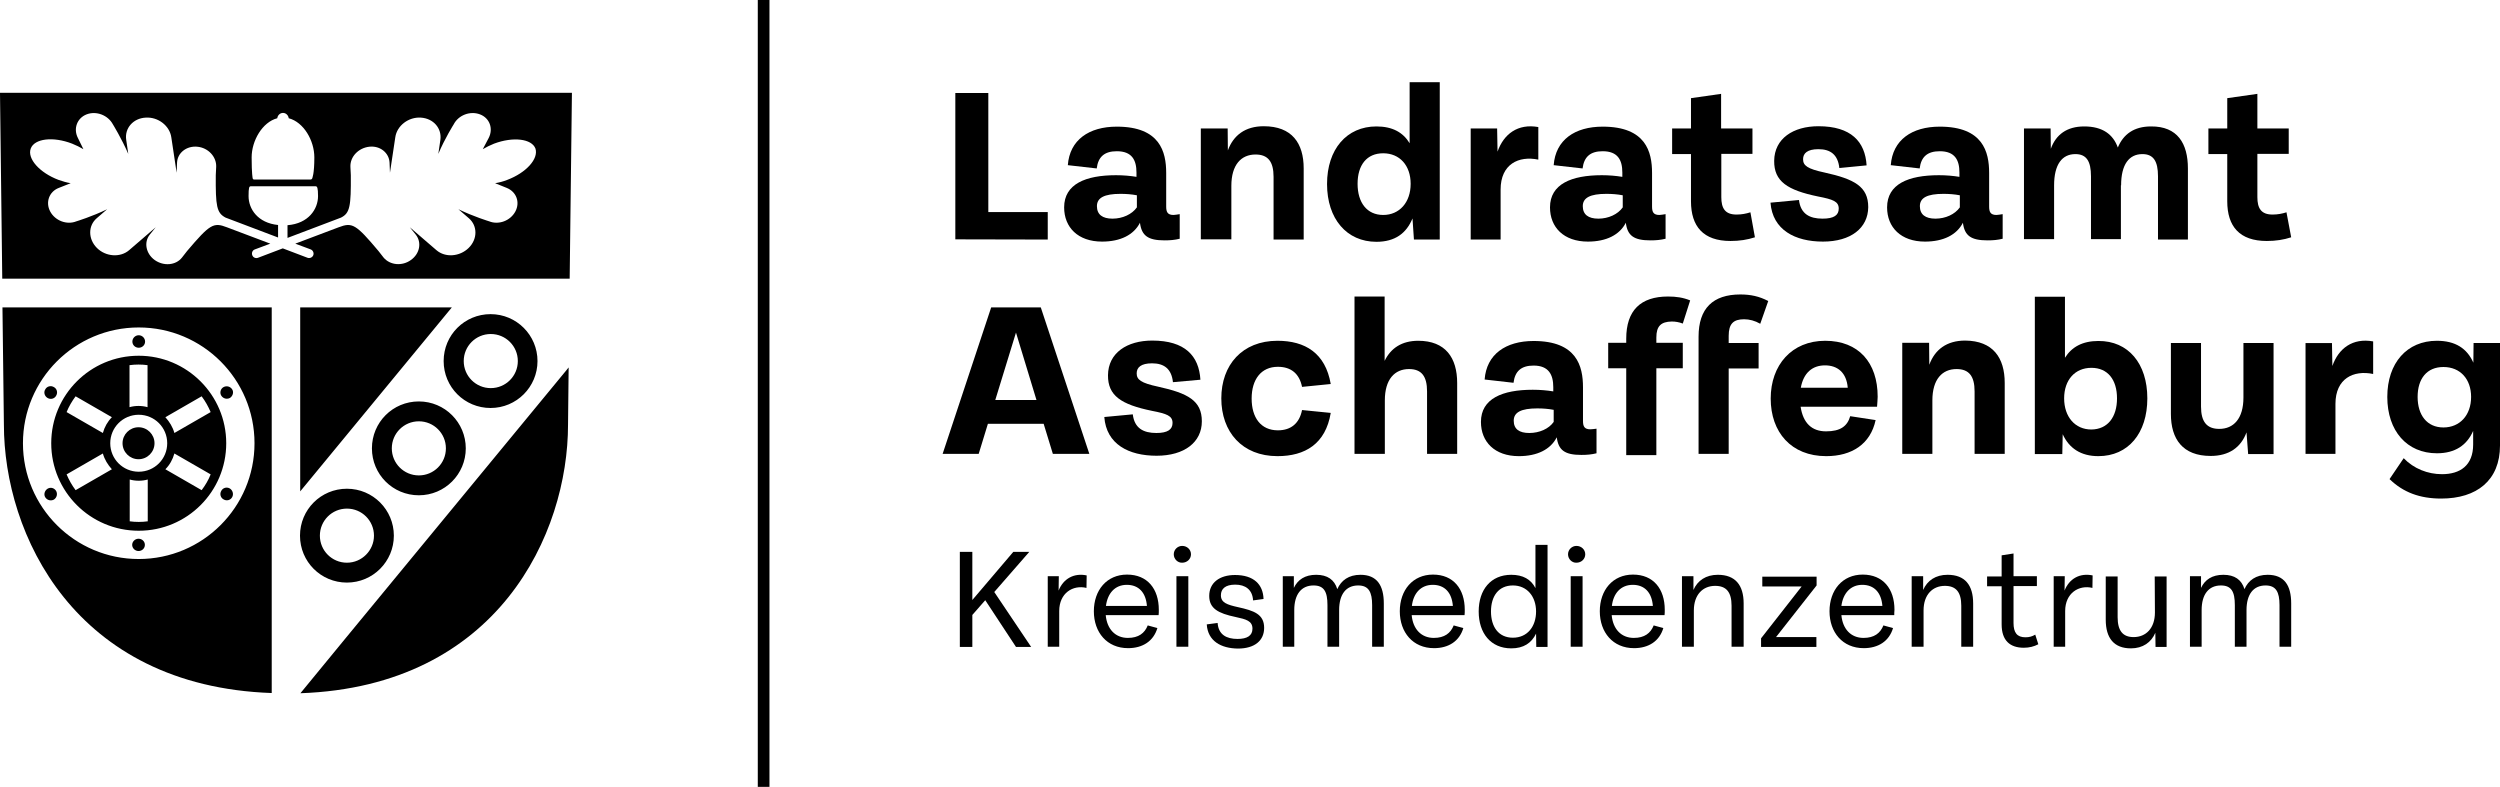
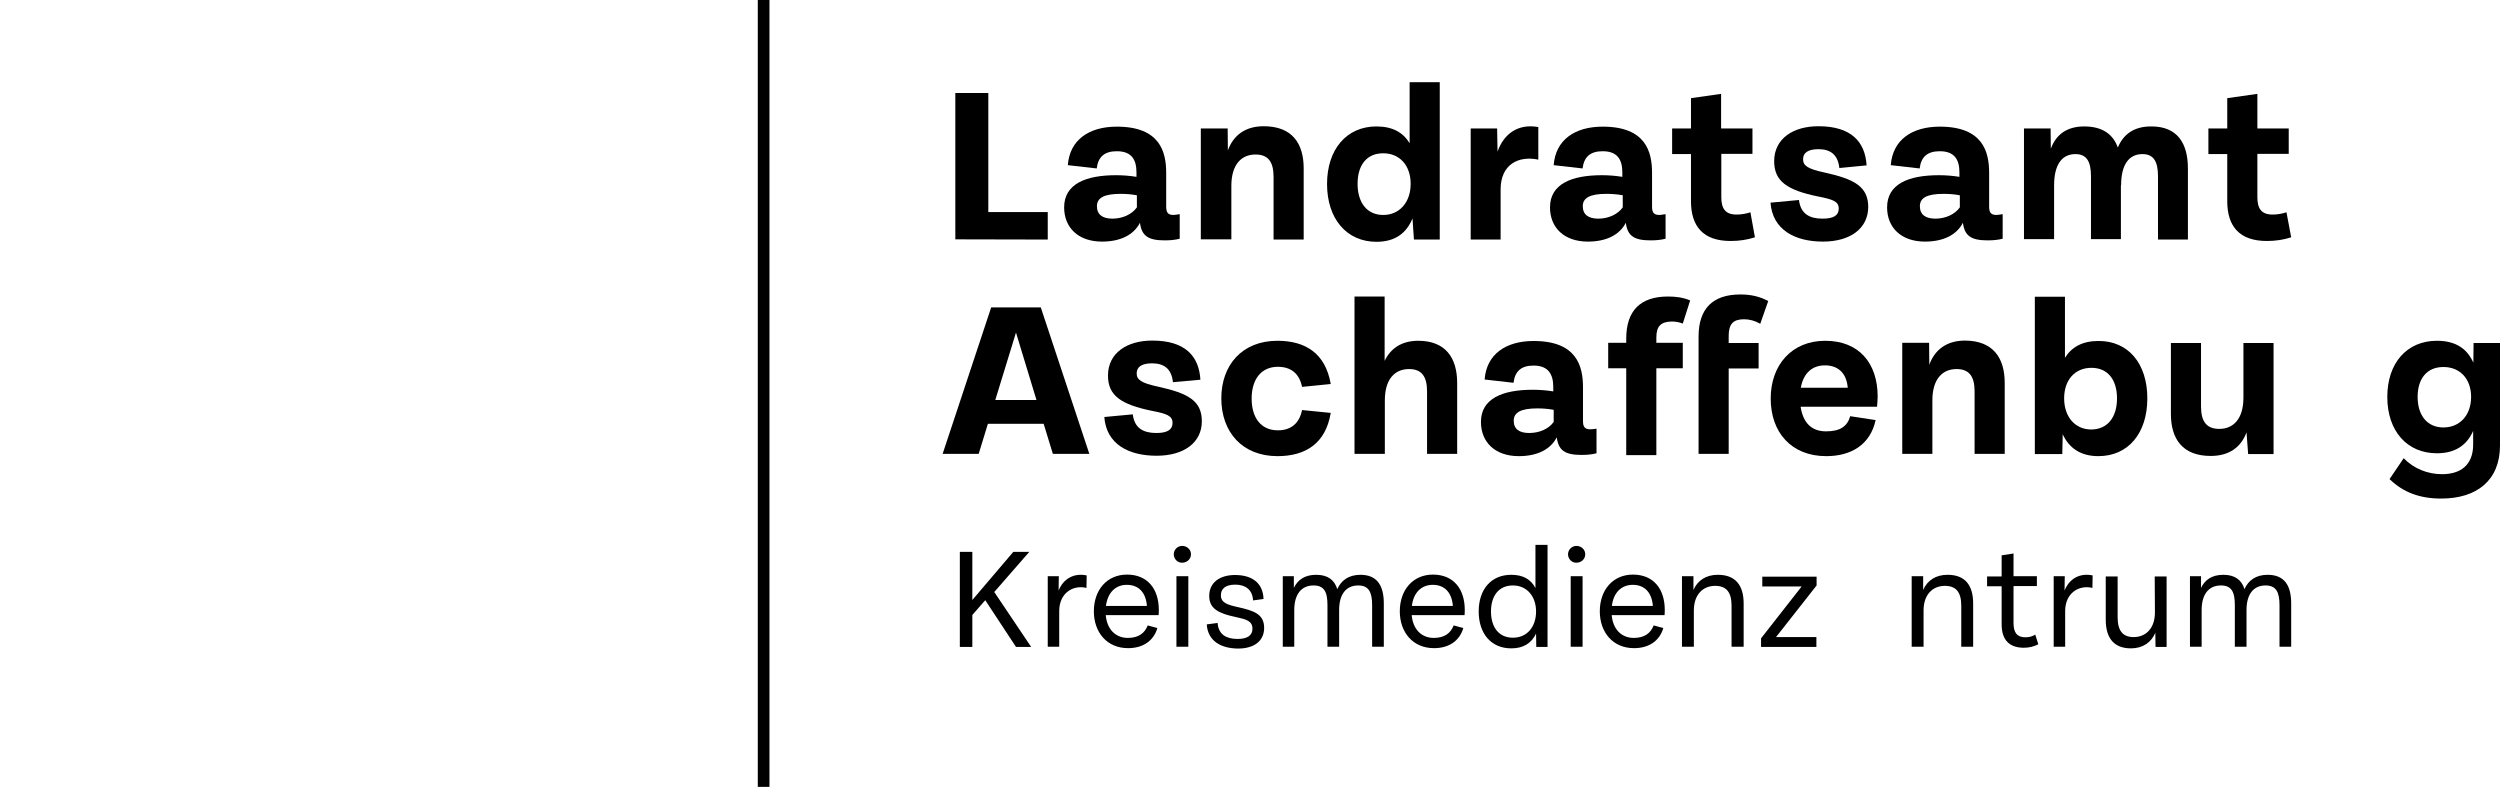
<svg xmlns="http://www.w3.org/2000/svg" version="1.1" id="RZ" x="0px" y="0px" viewBox="0 0 1220 384" style="enable-background:new 0 0 1220 384;" xml:space="preserve">
-   <path d="M0,45.3l1.1,90.7H278l1.1-90.7H0z M135.3,57.7c0.2-1.5,1.4-2.6,2.8-2.6s2.6,1.1,2.8,2.6c7.3,1.9,12.5,10.9,12.5,19.1  s-1,10.1-1.1,10.4c-0.1,0.2-0.4,0.4-0.7,0.4h-27.6c-0.4,0-0.6-0.2-0.7-0.6c0-0.1-0.5-2.1-0.5-10.2S128,59.6,135.3,57.7z M247.5,87.8  c-2,0.8-4,1.3-5.9,1.6l5.7,2.3c4.7,1.9,6.6,7,4.2,11.5s-8.1,6.7-12.8,4.8c0,0-7.6-2.3-15-5.9l5.1,4.4c4.3,3.7,4.3,10.2-0.1,14.5  s-11.4,4.8-15.7,1.1l-13-11.2l2.9,3.6c3,3.8,2,9.3-2.4,12.4c-4.3,3.1-10.2,2.5-13.3-1.2l-2.5-3.2c-11.1-13.2-12.8-14.1-19.4-11.6  l-21.2,8l7.5,2.8c1.1,0.4,1.7,1.7,1.3,2.8c-0.4,1.1-1.7,1.7-2.8,1.3l-12.1-4.6l-12.1,4.6c-1.1,0.4-2.4-0.1-2.8-1.3  c-0.4-1.1,0.1-2.4,1.3-2.8l7.5-2.8l-21.2-8c-6.5-2.5-8.2-1.6-19.4,11.6l-2.5,3.2c-3,3.8-8.9,4.3-13.3,1.2c-4.3-3.1-5.4-8.7-2.4-12.4  l2.9-3.6l-13,11.2c-4.3,3.7-11.4,3.2-15.7-1.1s-4.4-10.8-0.1-14.5l5.1-4.4c-7.4,3.6-15,5.9-15,5.9c-4.7,1.9-10.4-0.3-12.8-4.8  c-2.4-4.5-0.5-9.7,4.2-11.5l5.8-2.3c-1.9-0.3-3.9-0.9-5.9-1.6c-9.3-3.5-15.4-10.4-13.6-15.3c1.8-4.9,10.9-6,20.2-2.4  c2,0.8,3.8,1.7,5.5,2.7L38,67.3c-2.3-4.5-0.4-9.7,4.3-11.5s10.4,0.4,12.8,4.9c0,0,4.2,6.8,7.5,14.4l-1-6.8  c-0.9-5.7,3.4-10.6,9.5-10.9c6.1-0.4,11.7,4,12.5,9.6l2.6,17.3l0.2-4.9c0.2-4.8,4.6-8.3,9.9-7.8c5.3,0.5,9.4,4.9,9.2,9.8l-0.2,4.1  c-0.1,15.1,0.4,18.4,4.8,20.7l25.6,9.7v-6.1c-9.9-1-14.4-7.8-14.4-14.1c0-4.2,0.3-4.8,1.1-4.8H154c0.8,0,1.2,0.7,1.2,4.8  c0,6.4-4.7,13.4-14.9,14.2v6.2l26.1-9.9c4.4-2.2,4.9-5.6,4.8-20.7l-0.2-4.1c-0.2-4.9,3.9-9.2,9.2-9.8s9.7,3,9.9,7.8l0.2,4.9  l2.6-17.3c0.8-5.7,6.5-10,12.5-9.6c6.1,0.4,10.3,5.2,9.5,10.9l-1,6.8c3.2-7.6,7.5-14.4,7.5-14.4c2.3-4.5,8-6.7,12.8-4.9  s6.6,7,4.3,11.5l-2.9,5.5c1.7-1,3.5-1.9,5.5-2.7c9.3-3.5,18.4-2.4,20.2,2.4C262.9,77.5,256.8,84.3,247.5,87.8L247.5,87.8z   M70.7,265.9c0,1.7-1.4,3-3.1,3s-3.1-1.4-3.1-3s1.4-3,3.1-3S70.7,264.2,70.7,265.9z M75.4,216.3c0,4.3-3.5,7.8-7.8,7.8  s-7.8-3.5-7.8-7.8s3.5-7.8,7.8-7.8S75.4,212,75.4,216.3z M27.4,239.6c0.8,1.5,0.3,3.3-1.1,4.2c-1.5,0.8-3.3,0.3-4.2-1.1  s-0.3-3.3,1.1-4.2C24.7,237.6,26.5,238.1,27.4,239.6z M22.1,190c0.8-1.5,2.7-2,4.2-1.1c1.5,0.8,2,2.7,1.1,4.2  c-0.8,1.5-2.7,2-4.2,1.1C21.7,193.3,21.2,191.4,22.1,190z M64.6,166.7c0-1.7,1.4-3.1,3.1-3.1s3.1,1.4,3.1,3.1s-1.4,3-3.1,3  S64.6,168.4,64.6,166.7z M1.2,150l0.7,57.2c0,53.2,34.2,127.6,130.7,131V150L1.2,150L1.2,150z M67.7,272.8  c-31.2,0-56.5-25.3-56.5-56.5s25.3-56.5,56.5-56.5s56.5,25.3,56.5,56.5S98.9,272.8,67.7,272.8z M109.1,188.9  c1.5-0.8,3.3-0.3,4.2,1.1s0.3,3.3-1.1,4.2c-1.5,0.8-3.3,0.3-4.2-1.1S107.6,189.7,109.1,188.9z M113.3,242.6c-0.8,1.5-2.7,2-4.2,1.1  c-1.5-0.8-2-2.7-1.1-4.2c0.8-1.5,2.7-2,4.2-1.1C113.6,239.3,114.1,241.2,113.3,242.6z M67.7,173.6c-23.6,0-42.7,19.1-42.7,42.7  S44.1,259,67.7,259s42.7-19.1,42.7-42.7S91.2,173.6,67.7,173.6L67.7,173.6z M98.4,193.4c1.8,2.4,3.2,4.9,4.4,7.7l-17.7,10.2  c-0.8-2.9-2.4-5.5-4.4-7.7L98.4,193.4L98.4,193.4z M63.2,178.2c1.5-0.2,2.9-0.3,4.4-0.3s3,0.1,4.4,0.3v20.5  c-1.4-0.4-2.9-0.6-4.4-0.6s-3,0.2-4.4,0.6V178.2z M36.9,193.4l17.7,10.2c-2.1,2.1-3.6,4.8-4.4,7.7l-17.7-10.2  C33.6,198.4,35.1,195.8,36.9,193.4L36.9,193.4z M36.9,239.2c-1.8-2.4-3.2-4.9-4.4-7.7l17.7-10.2c0.8,2.9,2.4,5.5,4.4,7.7L36.9,239.2  L36.9,239.2z M72.1,254.4c-1.5,0.2-2.9,0.3-4.4,0.3s-3-0.1-4.4-0.3V234c1.4,0.4,2.9,0.6,4.4,0.6s3-0.2,4.4-0.6V254.4z M67.7,230.2  c-7.7,0-13.9-6.2-13.9-13.9s6.2-13.9,13.9-13.9s13.9,6.2,13.9,13.9S75.4,230.2,67.7,230.2z M98.4,239.2L80.7,229  c2.1-2.1,3.6-4.8,4.4-7.7l17.7,10.2C101.7,234.3,100.2,236.8,98.4,239.2L98.4,239.2z M146.5,239.8V150h74L146.5,239.8z M276.3,180.8  L174.7,304.1l-5.6,6.8l0,0l-22.5,27.4l0,0c96.5-3.4,130.6-77.9,130.6-131.1l0.3-27.9L276.3,180.8L276.3,180.8z M262.3,176.2  c0,12.6-10.2,22.9-22.9,22.9s-22.9-10.2-22.9-22.9s10.2-22.9,22.9-22.9S262.3,163.6,262.3,176.2z M252.7,176.2  c0-7.3-5.9-13.2-13.2-13.2s-13.2,5.9-13.2,13.2s5.9,13.2,13.2,13.2S252.7,183.5,252.7,176.2z M192.2,261.4  c0,12.6-10.2,22.9-22.9,22.9s-22.9-10.2-22.9-22.9s10.2-22.9,22.9-22.9S192.2,248.8,192.2,261.4z M182.5,261.4  c0-7.3-5.9-13.2-13.2-13.2s-13.2,5.9-13.2,13.2s5.9,13.2,13.2,13.2S182.5,268.6,182.5,261.4z M227.3,218.8  c0,12.6-10.2,22.9-22.9,22.9s-22.9-10.2-22.9-22.9s10.2-22.9,22.9-22.9S227.3,206.2,227.3,218.8z M217.6,218.8  c0-7.3-5.9-13.2-13.2-13.2s-13.2,5.9-13.2,13.2s5.9,13.2,13.2,13.2S217.6,226.1,217.6,218.8z" />
  <g>
    <path d="M466.2,116.8V45.4h16.1v58.1h29v13.4L466.2,116.8L466.2,116.8z" />
    <path d="M575.7,104.5v12c-2.4,0.6-4.6,0.8-7.4,0.8c-8.1,0-11.2-2.3-12-8.6c-3,5.9-9.5,9.2-18.5,9.2c-11.8,0-18.5-7-18.5-16.7   c0-11.4,10.5-15.7,25.3-15.7c3.6,0,6.9,0.3,10,0.8v-2.1c0-6.1-2.2-10.4-9.6-10.4c-6,0-9.1,2.7-9.8,8.4l-14.1-1.6   c0.9-12.3,10.3-18.8,23.9-18.8c21.1,0,24.1,12.3,24.1,22.6v16.4c0,2.7,0.7,4.1,3.6,4.1C573.7,104.8,574.7,104.7,575.7,104.5   L575.7,104.5z M554.8,101.2v-5.9c-2.6-0.5-5.2-0.7-8-0.7c-7.9,0-11.5,1.9-11.5,6s2.7,6.1,7.6,6.1S552.4,104.6,554.8,101.2   L554.8,101.2z" />
    <path d="M636.2,82.2v34.7h-14.7V86.3c0-7.4-2.7-10.9-8.8-10.9c-7,0-11.8,5-11.8,15.3v26.1H586V62.7h13.1l0.1,10.7   c2.7-7.4,8.5-11.8,17.5-11.8C630.5,61.6,636.2,69.9,636.2,82.2L636.2,82.2z" />
    <path d="M687.9,40.1h14.7v76.8H690l-0.7-10.3c-3,7.3-8.6,11.4-17.6,11.4c-14.5,0-24.1-11.2-24.1-28.2s9.6-28.1,24.1-28.1   c7.8,0,13,2.9,16.2,8.2V40.1L687.9,40.1z M688.4,89.7c0-9-5.4-14.9-13.4-14.9s-12.5,5.7-12.5,14.9s4.6,15.2,12.5,15.2   S688.4,98.8,688.4,89.7z" />
    <path d="M730.8,74c3-8.6,9.9-13.8,19.9-12v15.9c-9.6-2-18.4,2.2-18.4,14.6v24.4h-14.6V62.7h12.9L730.8,74L730.8,74z" />
    <path d="M812.8,104.5v12c-2.4,0.6-4.6,0.8-7.4,0.8c-8.1,0-11.2-2.3-12-8.6c-3,5.9-9.5,9.2-18.5,9.2c-11.8,0-18.5-7-18.5-16.7   c0-11.4,10.5-15.7,25.3-15.7c3.6,0,6.9,0.3,10,0.8v-2.1c0-6.1-2.2-10.4-9.6-10.4c-6,0-9.1,2.7-9.8,8.4l-14.1-1.6   c0.9-12.3,10.3-18.8,23.9-18.8c21.1,0,24.1,12.3,24.1,22.6v16.4c0,2.7,0.7,4.1,3.6,4.1C810.8,104.8,811.8,104.7,812.8,104.5   L812.8,104.5z M791.9,101.2v-5.9c-2.6-0.5-5.2-0.7-8-0.7c-7.9,0-11.5,1.9-11.5,6s2.7,6.1,7.6,6.1S789.5,104.6,791.9,101.2   L791.9,101.2z" />
    <path d="M856.4,115.8c-3.7,1.2-7.5,1.8-11.9,1.8c-13.3,0-19.3-7.1-19.3-19.4v-23H816V62.7h9.2V47.9l14.7-2.1v16.9h15.3v12.4H840   v21.1c0,5.4,1.8,8.5,7.4,8.5c2.5,0,4.6-0.4,6.8-1.1L856.4,115.8L856.4,115.8z" />
    <path d="M864,98.9l13.9-1.3c0.8,6.8,5.2,9.1,11.5,9.1c5.6,0,7.9-1.7,7.9-4.9c0-3.5-2.8-4.5-10-5.9c-15.1-3.1-21.6-7.4-21.5-17.4   c0.1-10.9,9.3-16.9,21.6-16.9c15.9,0,22.8,7.5,23.5,19.1L897.6,82c-0.7-6.5-4.3-9.2-10.2-9.2c-5.4,0-7.5,2-7.5,4.9   c0,3.1,2.1,4.7,10.5,6.5c14.5,3.2,21.3,6.8,21.3,16.9c-0.1,10.2-8.5,16.8-22.1,16.8S865,112.2,864,98.9L864,98.9z" />
    <path d="M977.3,104.5v12c-2.4,0.6-4.6,0.8-7.4,0.8c-8.1,0-11.2-2.3-12-8.6c-3,5.9-9.5,9.2-18.5,9.2c-11.8,0-18.5-7-18.5-16.7   c0-11.4,10.4-15.7,25.3-15.7c3.6,0,6.9,0.3,10,0.8v-2.1c0-6.1-2.2-10.4-9.6-10.4c-6,0-9.1,2.7-9.8,8.4l-14.1-1.6   c0.9-12.3,10.3-18.8,23.9-18.8c21.1,0,24.1,12.3,24.1,22.6v16.4c0,2.7,0.7,4.1,3.6,4.1C975.3,104.8,976.3,104.7,977.3,104.5   L977.3,104.5z M956.4,101.2v-5.9c-2.6-0.5-5.2-0.7-8-0.7c-7.9,0-11.5,1.9-11.5,6s2.7,6.1,7.6,6.1S954,104.6,956.4,101.2   L956.4,101.2z" />
    <path d="M1067.7,82.2v34.7h-14.6V86c0-7.3-2.2-10.8-7.6-10.8c-6.5,0-10.4,5-10.4,15.3l-0.1-0.1v26.3h-14.6V86   c0-7.3-2.2-10.8-7.6-10.8c-6.5,0-10.4,5-10.4,15.3v26.2h-14.7V62.7h13l0.1,9.9c2.5-6.9,7.8-10.9,16.3-10.9c9,0,14.1,3.9,16.4,10.3   c2.7-6.5,7.9-10.3,16.2-10.3C1062.6,61.6,1067.7,70,1067.7,82.2L1067.7,82.2z" />
    <path d="M1118.1,115.8c-3.7,1.2-7.5,1.8-11.9,1.8c-13.3,0-19.3-7.1-19.3-19.4v-23h-9.2V62.7h9.2V47.9l14.7-2.1v16.9h15.3v12.4   h-15.3v21.1c0,5.4,1.8,8.5,7.4,8.5c2.5,0,4.6-0.4,6.8-1.1L1118.1,115.8L1118.1,115.8z" />
    <path d="M513.8,221.5l-4.5-14.7h-27.2l-4.5,14.7H460l23.7-71.5h24.2l23.7,71.5H513.8z M485.7,195.2h20.1l-10-32.9L485.7,195.2z" />
    <path d="M538.9,203.5l13.9-1.3c0.8,6.8,5.2,9.1,11.5,9.1c5.5,0,7.9-1.7,7.9-4.9c0-3.5-2.8-4.5-10-5.9c-15.1-3.1-21.6-7.4-21.5-17.4   c0.1-10.9,9.3-16.9,21.6-16.9c16,0,22.8,7.5,23.5,19.1l-13.4,1.2c-0.7-6.5-4.3-9.2-10.2-9.2c-5.4,0-7.5,2-7.5,4.9   c0,3.1,2.1,4.7,10.5,6.5c14.5,3.2,21.3,6.8,21.3,16.9c0,10.2-8.5,16.8-22.1,16.8S539.9,216.8,538.9,203.5L538.9,203.5z" />
    <path d="M596,194.4c0-16.3,10.2-28.1,27.4-28.1c13.5,0,23.4,6,26,21.1l-14,1.4c-1.3-6.4-5.3-9.8-11.8-9.8   c-8.2,0-12.8,6.2-12.8,15.5s4.5,15.5,12.8,15.5c6.4,0,10.5-3.4,11.8-9.9l14,1.4c-2.5,15.1-12.5,21.1-26,21.1   C606.2,222.6,596,210.8,596,194.4L596,194.4z" />
    <path d="M711.1,186.9v34.6h-14.7V191c0-7.4-2.7-10.9-8.8-10.9c-7,0-11.8,5-11.8,15.3v26.1H661v-76.8h14.7v31.4   c3-6.2,8.4-9.8,16.4-9.8C705.4,166.3,711.1,174.6,711.1,186.9L711.1,186.9z" />
    <path d="M779.1,209.2v12c-2.4,0.6-4.6,0.8-7.4,0.8c-8.1,0-11.2-2.3-12-8.6c-3,5.9-9.5,9.2-18.5,9.2c-11.8,0-18.5-7-18.5-16.7   c0-11.4,10.5-15.7,25.3-15.7c3.6,0,6.9,0.3,10,0.8v-2.1c0-6-2.2-10.5-9.6-10.5c-6,0-9.1,2.7-9.8,8.4l-14.1-1.6   c0.9-12.3,10.3-18.8,23.9-18.8c21.1,0,24.1,12.3,24.1,22.6v16.4c0,2.7,0.7,4.1,3.6,4.1C777.1,209.4,778.1,209.4,779.1,209.2   L779.1,209.2z M758.2,205.9V200c-2.6-0.5-5.2-0.7-8-0.7c-7.9,0-11.5,1.9-11.5,6s2.7,6,7.6,6S755.8,209.3,758.2,205.9L758.2,205.9z" />
    <path d="M808.3,164.7v2.6h12.9v12.4h-12.9v42.4h-14.7v-42.4h-8.8v-12.4h8.8v-2c0-13.8,7-20.6,20.4-20.6c4,0,7.4,0.5,10.8,1.9   l-3.6,11.3c-1.8-0.7-3.6-1-5.4-1C810.6,157,808.3,159.1,808.3,164.7L808.3,164.7z M843.6,163.9v3.5h14.6v12.4h-14.6v41.7h-14.7   v-57.2c0-13.8,7-20.6,20.4-20.6c5,0,9.2,0.9,13.6,3.2L859,158c-2.6-1.5-5.3-2.2-7.9-2.2C845.9,155.8,843.6,158,843.6,163.9   L843.6,163.9z" />
    <path d="M916,198.5h-37.3c1.2,7.9,5.4,12,12.4,12s10.4-2.5,11.8-7.4l12.4,1.9c-2.5,11.7-11.6,17.6-24.1,17.6   c-17.1,0-27.1-11.7-27.1-28.1s10.3-28.2,26.6-28.2s25.6,10.7,25.6,27.3C916.2,195.1,916.2,196.6,916,198.5L916,198.5z M878.8,189.2   h22.9c-0.6-7.3-4.9-10.9-11.1-10.9S880.1,182,878.8,189.2L878.8,189.2z" />
    <path d="M978.3,186.9v34.6h-14.7V191c0-7.4-2.7-10.9-8.8-10.9c-7,0-11.8,5-11.8,15.3v26.1h-14.7v-54.2h13.1l0.1,10.7   c2.7-7.4,8.5-11.8,17.5-11.8C972.6,166.3,978.3,174.6,978.3,186.9L978.3,186.9z" />
    <path d="M1047.9,194.4c0,17-9.3,28.2-23.9,28.2c-8.6,0-14.3-3.9-17.4-10.7l-0.2,9.7H993v-76.8h14.7v29.8c3.3-5.3,8.6-8.2,16.3-8.2   C1038.6,166.3,1047.9,177.4,1047.9,194.4L1047.9,194.4z M1033.1,194.4c0-9.1-4.5-14.9-12.5-14.9c-8,0-13.3,5.9-13.3,14.9   s5.3,15.2,13.3,15.2C1028.5,209.5,1033.1,203.6,1033.1,194.4z" />
    <path d="M1094.8,167.4h14.7v54.2h-12.4l-0.8-10.6c-2.7,7.3-8.5,11.5-17.5,11.5c-13.7,0-19.4-8.3-19.4-20.5v-34.6h14.7v31   c0,7.4,2.8,10.9,8.9,10.9c7,0,11.8-5,11.8-15.3L1094.8,167.4L1094.8,167.4z" />
-     <path d="M1138.2,178.6c3-8.6,9.9-13.8,19.9-12v15.9c-9.6-2-18.4,2.2-18.4,14.6v24.4h-14.6v-54.1h12.9L1138.2,178.6L1138.2,178.6z" />
    <path d="M1207.1,167.4h12.9v50c0,17-11.3,25.9-28.7,25.9c-10.4,0-18.5-3-25.2-9.5l6.9-10.2c4.9,5.1,11.7,7.8,18.7,7.8   c8.8,0,15.2-4.2,15.2-14.5v-6.6c-3.1,7-8.8,10.9-17.7,10.9c-14.6,0-24.2-10.9-24.2-27.5s9.6-27.4,24.2-27.4c9,0,14.7,3.7,17.8,10.7   L1207.1,167.4L1207.1,167.4z M1205.9,193.7c0-8.7-5.3-14.6-13.5-14.6c-8.1,0-12.6,5.7-12.6,14.6s4.6,14.9,12.6,14.9   C1200.4,208.6,1205.9,202.6,1205.9,193.7z" />
  </g>
  <rect x="369.8" width="5.7" height="384" />
  <g>
    <path d="M495.8,315.7l-15-22.8l-6.3,7.2v15.6h-6.1v-46.4h6.1v23.5l20-23.5h7.8l-17.1,19.6l18,26.8L495.8,315.7L495.8,315.7z" />
    <path d="M516.6,288.2c2.3-5.8,7.5-8.7,13.7-7.4l-0.1,6.1c-6.6-1.6-13.3,2.5-13.3,11.3v17.4h-5.6v-34.4h5.4L516.6,288.2L516.6,288.2   z" />
    <path d="M565.4,300.2h-25.8c0.6,6.7,4.6,11.1,10.8,11.1c5.2,0,8.2-2.3,9.7-6.1l4.7,1.3c-1.9,6.4-7.2,9.8-14.3,9.8   c-10.3,0-16.7-7.7-16.7-18s6.3-17.9,16.2-17.9c9.9,0,15.5,6.9,15.5,17.2C565.5,298.6,565.5,299.4,565.4,300.2L565.4,300.2z    M539.7,295.7h20c-0.5-6.5-4-10.3-9.8-10.3C544.1,285.4,540.5,289.5,539.7,295.7L539.7,295.7z" />
    <path d="M572.8,270.5c0-2.3,1.9-4.1,4.1-4.1c2.4,0,4.3,1.8,4.3,4.1s-1.9,4.1-4.3,4.1C574.7,274.7,572.8,272.8,572.8,270.5z    M574.1,315.6v-34.4h5.8v34.4H574.1z" />
    <path d="M588.9,304.7l5.3-0.7c0.4,5.7,4.3,7.8,9.7,7.8c4.7,0,7.3-1.6,7.3-5c0-3.8-3.1-4.6-8.2-5.7c-8.6-1.8-12.9-4.2-12.9-10.3   c0-6.4,5-10.2,12.6-10.2c9.1,0,13.7,4.6,13.9,11.7l-5.1,0.7c-0.3-5.3-3.8-7.7-8.7-7.7c-4.9,0-7,2.1-7,5.2c0,3.6,3,4.6,8.4,5.8   c7.7,1.7,12.7,3.4,12.7,10.1c0,6.1-4.5,10.1-12.8,10.1C595.8,316.4,589.4,312.8,588.9,304.7L588.9,304.7z" />
    <path d="M675.3,294.5v21.1h-5.7v-20.3c0-6.4-1.7-9.6-6.8-9.6c-6,0-9.3,4.4-9.3,12v17.9h-5.7v-20.3c0-6.6-1.7-9.6-6.8-9.6   c-6,0-9.4,4.4-9.4,12v17.9H626v-34.4h5.4l0,5.7c1.9-4,5.4-6.4,10.9-6.4c5.5,0,8.9,2.4,10.3,7c1.9-4.3,5.6-7,11.3-7   C671.9,280.5,675.3,285.6,675.3,294.5L675.3,294.5z" />
    <path d="M714.7,300.2h-25.8c0.6,6.7,4.6,11.1,10.8,11.1c5.2,0,8.2-2.3,9.7-6.1l4.7,1.3c-1.9,6.4-7.2,9.8-14.3,9.8   c-10.3,0-16.7-7.7-16.7-18s6.3-17.9,16.2-17.9c9.9,0,15.5,6.9,15.5,17.2C714.8,298.6,714.8,299.4,714.7,300.2L714.7,300.2z    M689,295.7h20c-0.5-6.5-4-10.3-9.8-10.3C693.4,285.4,689.7,289.5,689,295.7L689,295.7z" />
    <path d="M749.4,265.9h5.8v49.8h-5.5l-0.1-6.5c-2.2,4.6-6.1,7.2-12.1,7.2c-10,0-15.9-7.4-15.9-18c0-10.6,5.9-17.9,15.9-17.9   c5.7,0,9.6,2.2,11.8,6.5V265.9L749.4,265.9z M749.6,298.4c0-7.3-4.4-12.7-11.3-12.7c-7,0-10.7,5.2-10.7,12.7   c0,7.4,3.6,12.8,10.7,12.8S749.6,305.7,749.6,298.4z" />
    <path d="M765.2,270.5c0-2.3,1.9-4.1,4.1-4.1c2.4,0,4.3,1.8,4.3,4.1s-1.9,4.1-4.3,4.1C767.1,274.7,765.2,272.8,765.2,270.5z    M766.5,315.6v-34.4h5.8v34.4H766.5z" />
    <path d="M812.3,300.2h-25.8c0.6,6.7,4.6,11.1,10.8,11.1c5.2,0,8.2-2.3,9.7-6.1l4.7,1.3c-1.9,6.4-7.2,9.8-14.3,9.8   c-10.3,0-16.7-7.7-16.7-18s6.3-17.9,16.2-17.9c9.9,0,15.5,6.9,15.5,17.2C812.4,298.6,812.4,299.4,812.3,300.2L812.3,300.2z    M786.6,295.7h20c-0.5-6.5-4-10.3-9.8-10.3S787.3,289.5,786.6,295.7L786.6,295.7z" />
    <path d="M850.9,294.5v21.1H845v-20c0-6.7-2.6-9.7-8-9.7c-6,0-10.4,4.3-10.4,12v17.7h-5.8v-34.4h5.6l0,6.7c2-4.6,6.1-7.4,11.9-7.4   C846.8,280.5,850.9,285.5,850.9,294.5L850.9,294.5z" />
    <path d="M886.5,281.3v4.4l-19.8,25.2h19.7v4.8h-27v-4.2l19.8-25.3H860v-4.8H886.5z" />
-     <path d="M924.4,300.2h-25.8c0.6,6.7,4.6,11.1,10.8,11.1c5.2,0,8.2-2.3,9.7-6.1l4.7,1.3c-1.9,6.4-7.2,9.8-14.3,9.8   c-10.3,0-16.7-7.7-16.7-18s6.3-17.9,16.2-17.9c9.9,0,15.5,6.9,15.5,17.2C924.4,298.6,924.4,299.4,924.4,300.2L924.4,300.2z    M898.6,295.7h20c-0.5-6.5-4-10.3-9.8-10.3C903.1,285.4,899.4,289.5,898.6,295.7L898.6,295.7z" />
    <path d="M962.9,294.5v21.1h-5.8v-20c0-6.7-2.6-9.7-8-9.7c-6,0-10.4,4.3-10.4,12v17.7h-5.8v-34.4h5.6l0,6.7c2-4.6,6.1-7.4,11.9-7.4   C958.9,280.5,962.9,285.5,962.9,294.5L962.9,294.5z" />
    <path d="M994.7,314.4c-2.1,1.1-4.4,1.7-7.1,1.7c-6.8,0-10.8-3.6-10.8-11.4v-18.6h-7.1v-4.8h7.1V271l5.8-0.9v11.1h11.4v4.8h-11.4   V304c0,4.7,1.7,7,5.8,7c1.9,0,3.3-0.4,4.8-1.3L994.7,314.4L994.7,314.4z" />
    <path d="M1007.5,288.2c2.3-5.8,7.4-8.7,13.7-7.4l-0.1,6.1c-6.6-1.6-13.3,2.5-13.3,11.3v17.4h-5.6v-34.4h5.4L1007.5,288.2   L1007.5,288.2z" />
    <path d="M1051.5,281.3h5.8v34.4h-5.4l-0.1-6.9c-2,4.7-6.1,7.6-11.9,7.6c-8.3,0-12.3-5-12.3-14v-21.1h5.8v19.9   c0,6.7,2.6,9.7,7.8,9.7c6,0,10.4-4.3,10.4-12L1051.5,281.3L1051.5,281.3z" />
    <path d="M1118.1,294.5v21.1h-5.7v-20.3c0-6.4-1.7-9.6-6.8-9.6c-6,0-9.3,4.4-9.3,12v17.9h-5.7v-20.3c0-6.6-1.7-9.6-6.8-9.6   c-6,0-9.4,4.4-9.4,12v17.9h-5.7v-34.4h5.4l0,5.7c1.9-4,5.4-6.4,10.9-6.4c5.5,0,8.9,2.4,10.3,7c1.9-4.3,5.6-7,11.3-7   C1114.7,280.5,1118.1,285.6,1118.1,294.5L1118.1,294.5z" />
  </g>
</svg>